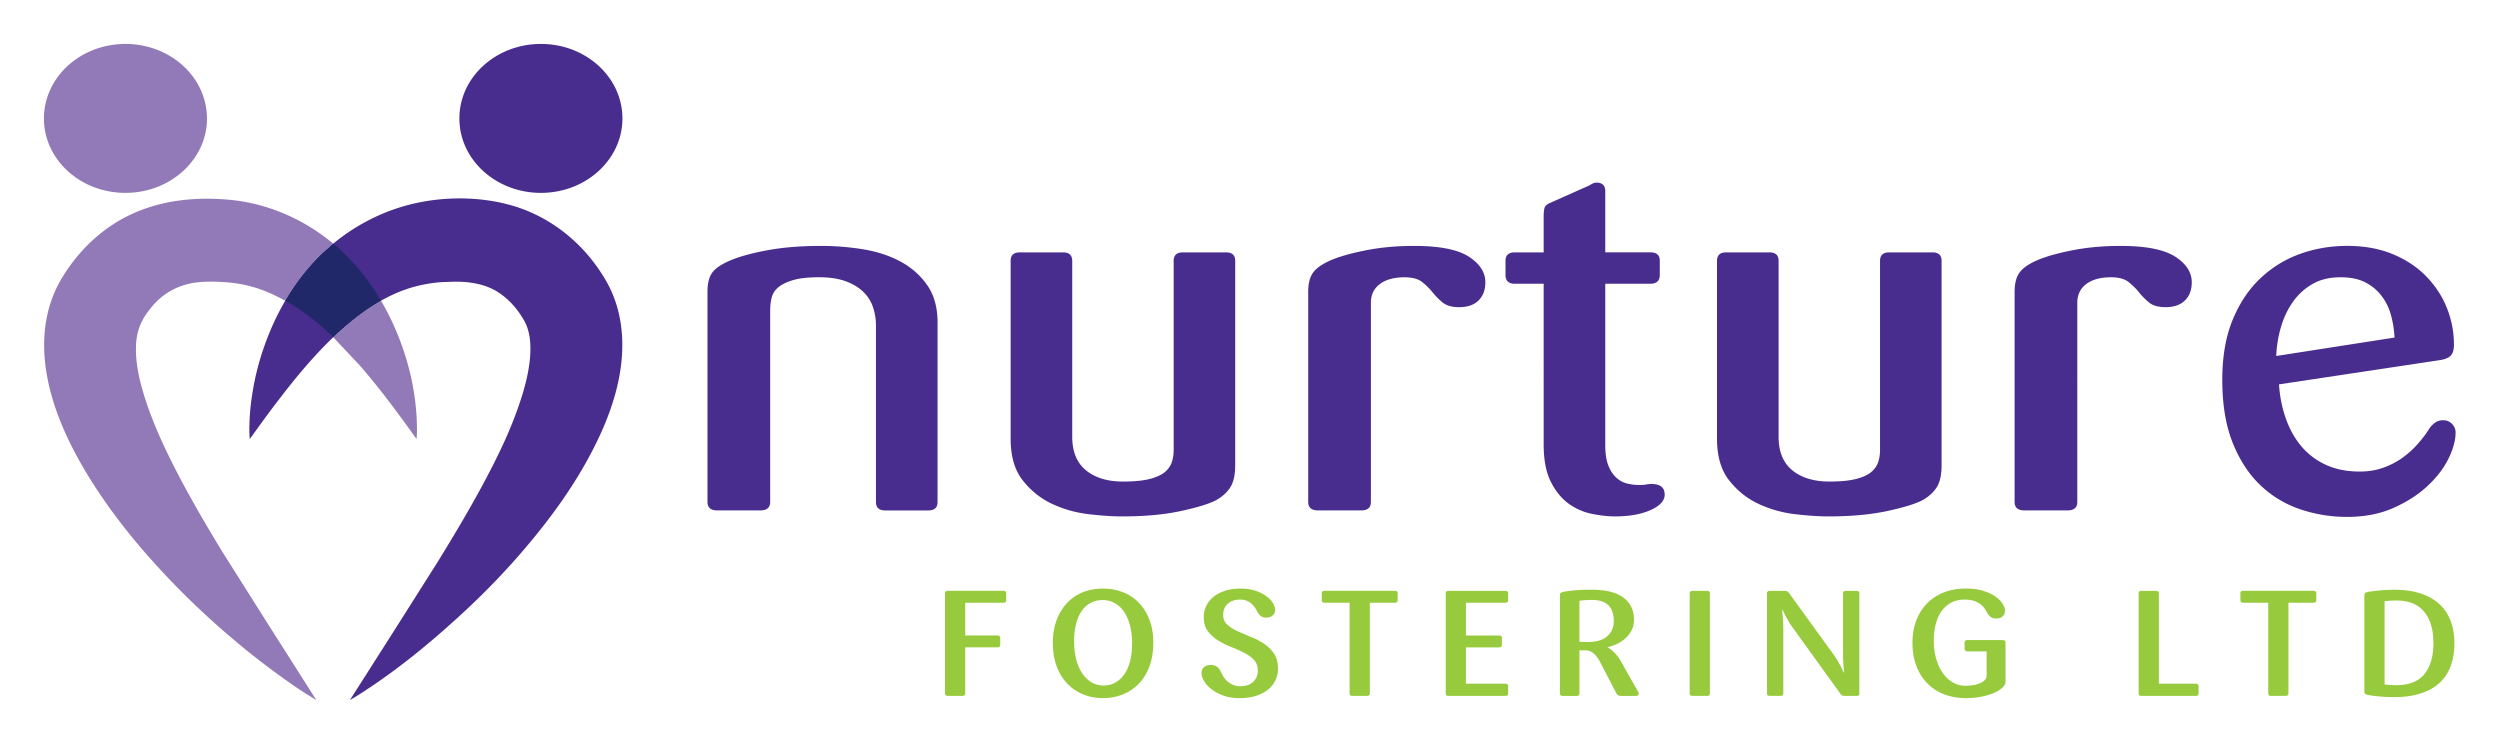
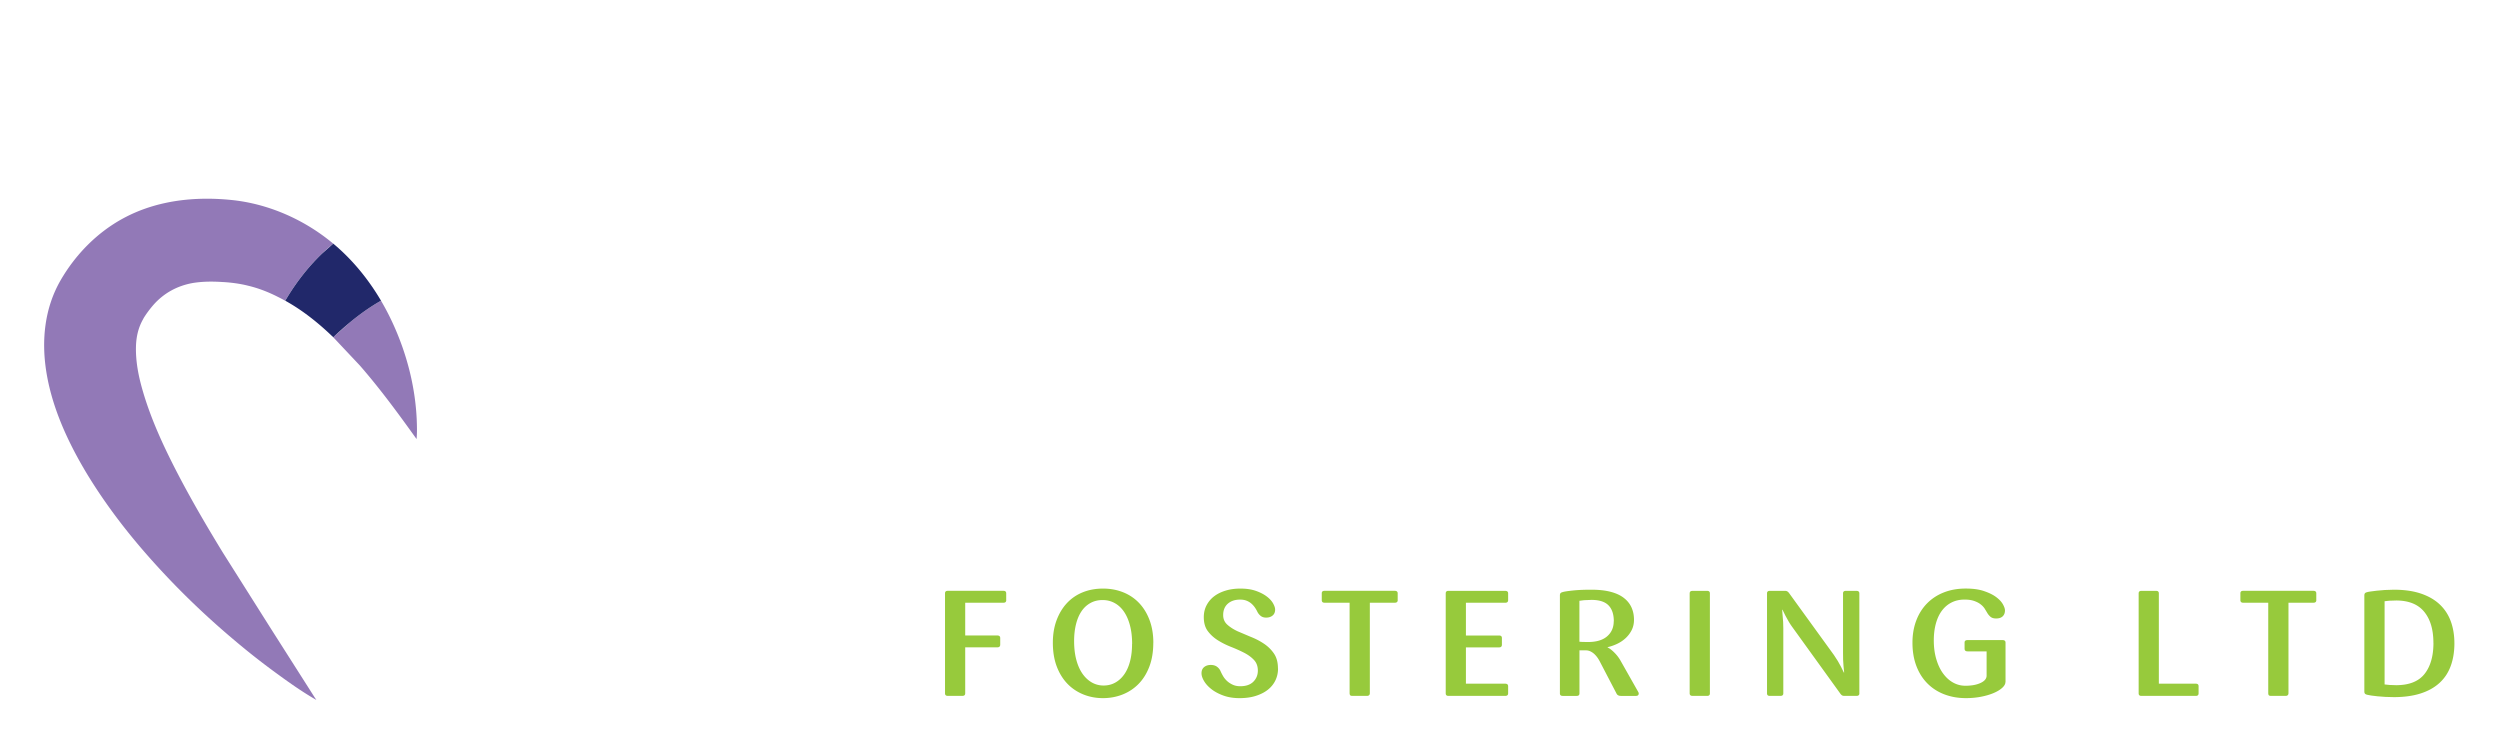
<svg xmlns="http://www.w3.org/2000/svg" width="100%" height="100%" viewBox="0 0 2371 709" fill-rule="evenodd" stroke-linejoin="round" stroke-miterlimit="2">
  <style>.B{fill-rule:nonzero}</style>
  <g transform="scale(4.167)" class="B">
-     <path d="M48.552 102.672c-.172-1.76-.095-3.584-.032-5.363a65.64 65.64 0 0 1 .624-6.32 73.12 73.12 0 0 1 2.925-12.564c2.817-8.653 7.236-17 13.544-23.63 6.402-6.697 14.528-11.504 23.65-13.345 7.13-1.43 14.84-1.15 21.76 1.162 8.68 2.96 15.685 9.276 20.348 17.084.88 1.48 1.704 3 2.368 4.6 1.847 4.418 2.665 9.206 2.672 13.993.027 9.308-2.913 18.518-6.823 26.874-4.008 8.596-9.196 16.644-14.933 24.15-5.62 7.43-11.86 14.372-18.5 20.853-6.4 6.303-13.2 12.272-20.483 17.484-1.16.823-2.294 1.63-3.5 2.36l9.674-16.6 11.013-19.023c3.774-6.7 7.465-13.463 10.845-20.354 3.37-6.904 6.54-14.015 8.717-21.395 1.07-3.553 1.927-7.23 2.225-10.933.227-3.144.113-6.565-1.3-9.44a7.98 7.98 0 0 0-.445-.777l.112.164c-1.42-2.648-3.4-5.12-5.885-6.868-3.144-2.227-7.115-2.827-10.915-2.7l-2.164.083.12-.017c-4.003.284-7.762 1.25-11.362 3-3.963 1.928-7.506 4.575-10.74 7.512-6.522 5.952-11.9 13-16.918 20.2-2.28 3.23-4.432 6.535-6.596 9.805zm87.886-82.726c0 10.6-8.6 19.2-19.224 19.2-10.625 0-19.23-8.6-19.23-19.2 0-10.628 8.604-19.233 19.23-19.233 10.633 0 19.224 8.605 19.224 19.233z" transform="matrix(.965 0 0 .882 10 9.371)" fill="#482d8e" />
    <path d="M79.5 66.97c-2.66 1.643-5.127 3.59-7.435 5.69l-3.83 3.74 6.26 7.277c4.826 6.054 9.148 12.515 13.39 18.996.152-1.694.093-3.47.032-5.166-.37-8.506-2.374-16.968-5.67-24.782-.823-1.954-1.74-3.88-2.748-5.755zM38.48 40.653c-6.666 0-13.255 1.37-19.157 4.704-6.63 3.74-11.882 9.688-15.414 16.384C.14 68.918-.59 77.164.533 85.105c1.3 9.21 4.974 18.037 9.396 26.145 4.546 8.263 9.977 15.987 15.955 23.238 5.886 7.16 12.262 13.874 19.056 20.116 3.35 3.11 6.79 6.052 10.374 8.89 2.878 2.305 5.818 4.545 8.942 6.508l-.453-.743L53.24 151.1 42.2 131.976c-3.753-6.712-7.4-13.526-10.71-20.497-3.28-6.927-6.292-14.024-8.243-21.467-.95-3.606-1.622-7.348-1.542-11.138.05-2.586.56-5.1 1.824-7.393l-.116.166c.706-1.28 1.544-2.508 2.46-3.656 2.375-2.927 5.52-4.866 9.24-5.587 1.423-.253 2.87-.357 4.315-.357a37.16 37.16 0 0 1 2.949.126l-.107-.017c1.995.136 3.964.416 5.897.95 2.41.63 4.72 1.61 6.906 2.822a42.27 42.27 0 0 1 1.831 1.048c2.365-4.42 5.25-8.557 8.697-12.18a49.4 49.4 0 0 1 2.629-2.55 47.25 47.25 0 0 0-2.364-2.02c-6.2-4.956-13.81-8.41-21.753-9.256-1.88-.207-3.766-.316-5.644-.316z" fill="#9279b7" transform="matrix(.965 0 0 .882 10 9.371)" />
    <path d="M68.24 52.245l-2.623 2.55c-3.45 3.623-6.333 7.76-8.702 12.178 4.194 2.54 7.922 5.834 11.325 9.43a80.94 80.94 0 0 1 3.825-3.745c2.308-2.095 4.774-4.046 7.437-5.69-2.947-5.476-6.69-10.542-11.262-14.724z" fill="#21286a" transform="matrix(.965 0 0 .882 10 9.371)" />
-     <path d="M19.222.713A19.22 19.22 0 0 0 0 19.946c0 10.6 8.59 19.2 19.222 19.2 10.625 0 19.23-8.61 19.23-19.2A19.23 19.23 0 0 0 19.222.713z" fill="#9279b7" transform="matrix(.965 0 0 .882 10 9.371)" />
-     <path d="M210.764 118.908c0 1.458-.724 2.185-2.166 2.185h-10.196c-1.445 0-2.166-.727-2.166-2.18v-45.54a16.45 16.45 0 0 0-.646-4.554 10.06 10.06 0 0 0-2.196-3.977c-1.034-1.153-2.412-2.095-4.136-2.822s-3.877-1.1-6.46-1.1-4.652.257-6.203.77-2.713 1.155-3.5 1.925-1.27 1.67-1.486 2.695a14.85 14.85 0 0 0-.324 3.078v49.516c0 1.454-.77 2.18-2.314 2.18h-10.156c-1.542 0-2.314-.727-2.314-2.185V64.66c0-2.14.364-3.77 1.093-4.885s2.077-2.142 4.05-3.085c2.14-1.03 5.077-1.93 8.806-2.7s8-1.157 12.8-1.157a56.41 56.41 0 0 1 10.092.9c3.298.6 6.235 1.67 8.806 3.213s4.648 3.58 6.235 6.107 2.38 5.72 2.38 9.578v46.28zm70.192-9.385c0 2.487-.408 4.394-1.22 5.72s-1.95 2.423-3.407 3.278c-1.716.944-4.5 1.864-8.356 2.764s-8.444 1.35-13.756 1.35c-2.23 0-4.843-.193-7.842-.58a26.02 26.02 0 0 1-8.549-2.635c-2.7-1.37-5.014-3.384-6.942-6.042S228 107.125 228 102.58V56.687c0-1.457.72-2.186 2.166-2.186h10.196c1.442 0 2.165.73 2.165 2.186v45.38c0 3.856 1.083 6.75 3.25 8.678s5.067 2.892 8.707 2.892c2.598 0 4.678-.213 6.236-.643s2.75-1.006 3.575-1.736 1.386-1.585 1.7-2.57.456-2.076.456-3.277V56.687c0-1.457.72-2.186 2.165-2.186H278.8c1.443 0 2.166.73 2.166 2.186v52.836zm59.006-47.31c0 1.973-.536 3.536-1.606 4.693s-2.594 1.735-4.565 1.735c-1.714 0-3.02-.406-3.92-1.22s-1.693-1.7-2.377-2.635-1.5-1.82-2.444-2.636-2.313-1.22-4.113-1.22c-2.486 0-4.436.578-5.85 1.736s-2.12 2.763-2.12 4.82V118.9c0 1.458-.77 2.185-2.314 2.185h-10.156c-1.542 0-2.314-.727-2.314-2.185V64.66c0-2.14.386-3.792 1.157-4.95s2.14-2.206 4.114-3.15 4.712-1.8 8.228-2.57 7.327-1.157 11.44-1.157c6 0 10.305.922 12.92 2.764s3.92 4.05 3.92 6.62zm42.294 54.808c0 1.567-1.114 2.895-3.342 3.983s-5.013 1.63-8.356 1.63c-1.63 0-3.43-.214-5.4-.642s-3.793-1.288-5.463-2.578-3.086-3.156-4.243-5.604-1.736-5.7-1.736-9.728V62.6h-6.813c-1.458 0-2.186-.76-2.186-2.278v-3.67c0-1.434.728-2.15 2.186-2.15h6.813v-9.256c0-.942.065-1.67.194-2.185s.533-.943 1.22-1.286l9.256-4.5.836-.514a1.91 1.91 0 0 1 .964-.257c1.37 0 2.058.73 2.058 2.186v15.8h10.67c1.456 0 2.186.717 2.186 2.15v3.67c0 1.52-.73 2.278-2.186 2.278h-10.67v41.653c0 2.143.234 3.878.707 5.206s1.1 2.38 1.863 3.15 1.627 1.285 2.57 1.542a10.66 10.66 0 0 0 2.829.386c.685 0 1.24-.042 1.67-.128a6.6 6.6 0 0 1 1.286-.129c2.058 0 3.085.914 3.085 2.742zm65.307-7.5c0 2.487-.408 4.394-1.22 5.72s-1.95 2.423-3.407 3.278c-1.716.944-4.5 1.864-8.357 2.764s-8.442 1.35-13.755 1.35c-2.23 0-4.843-.193-7.842-.58a26.09 26.09 0 0 1-8.55-2.635c-2.7-1.373-5.014-3.384-6.942-6.042s-2.893-6.255-2.893-10.8v-45.89c0-1.457.722-2.186 2.165-2.186h10.197c1.442 0 2.164.73 2.164 2.186v45.38c0 3.856 1.084 6.75 3.25 8.678s5.068 2.892 8.708 2.892c2.6 0 4.678-.213 6.237-.643s2.75-1.006 3.574-1.736 1.386-1.585 1.7-2.57.456-2.076.456-3.277V56.687c0-1.457.72-2.186 2.166-2.186H445.4c1.443 0 2.166.73 2.166 2.186v52.836zm59.007-47.31c0 1.973-.535 3.536-1.608 4.693s-2.6 1.735-4.562 1.735c-1.715 0-3.022-.406-3.922-1.22s-1.693-1.7-2.377-2.635-1.502-1.82-2.443-2.636-2.315-1.22-4.114-1.22c-2.487 0-4.435.578-5.85 1.736s-2.12 2.763-2.12 4.82V118.9c0 1.458-.772 2.185-2.315 2.185h-10.156c-1.543 0-2.315-.727-2.315-2.185V64.66c0-2.14.387-3.792 1.16-4.95s2.14-2.206 4.113-3.15 4.713-1.8 8.227-2.57 7.328-1.157 11.443-1.157c5.998 0 10.305.922 12.92 2.764s3.92 4.05 3.92 6.62zm47.822 14.27c-.087-1.97-.366-3.898-.836-5.785s-1.222-3.555-2.25-5.013a11.51 11.51 0 0 0-3.856-3.472c-1.543-.855-3.47-1.285-5.786-1.285-2.57 0-4.778.578-6.62 1.736s-3.386 2.7-4.628 4.628-2.185 4.113-2.828 6.556a33.45 33.45 0 0 0-1.092 7.392l27.897-4.757zm14.398 24.554c0 1.973-.558 4.2-1.67 6.685s-2.764 4.843-4.95 7.07-4.865 4.114-8.035 5.657-6.813 2.313-10.927 2.313c-3.856 0-7.565-.664-11.12-1.992s-6.685-3.407-9.384-6.235-4.867-6.47-6.493-10.928-2.442-9.854-2.442-16.197c0-5.998.813-11.162 2.442-15.492s3.813-7.906 6.557-10.734 5.87-4.927 9.385-6.3 7.2-2.057 11.055-2.057c4.028 0 7.605.707 10.735 2.12s5.762 3.323 7.906 5.72a25.13 25.13 0 0 1 4.885 8.163c1.113 3.044 1.672 6.193 1.672 9.45 0 1.458-.302 2.465-.9 3.02s-1.587.922-2.956 1.093l-37.4 6.17c.17 3 .686 5.87 1.543 8.613s2.057 5.142 3.6 7.198a16.78 16.78 0 0 0 5.785 4.886c2.314 1.2 5.013 1.8 8.1 1.8 2.057 0 3.94-.342 5.657-1.028s3.234-1.564 4.563-2.636 2.507-2.25 3.535-3.535 1.885-2.528 2.572-3.728c.34-.6.792-1.135 1.35-1.607s1.222-.707 1.993-.707c.856 0 1.563.32 2.12.964a3.33 3.33 0 0 1 .836 2.249z" transform="matrix(.965 0 0 .882 10 9.371)" fill="#482d8e" />
    <path d="M226.963 144.225c0 .455-.218.683-.653.683h-9.025v8.45h7.565c.46 0 .692.222.692.662v1.7c0 .467-.23.7-.692.7h-7.565v11.867c0 .437-.22.654-.654.654h-3.456c-.436 0-.653-.217-.653-.654v-25.8c0-.435.217-.652.653-.652H226.3c.435 0 .653.214.653.644v1.745zm29.69 11.322c0-1.767-.168-3.348-.5-4.744s-.8-2.58-1.402-3.552-1.33-1.722-2.2-2.247-1.812-.788-2.86-.788c-1.076 0-2.036.257-2.88.77s-1.55 1.228-2.112 2.15-.993 2.037-1.287 3.342-.442 2.74-.442 4.302c0 1.818.173 3.437.52 4.858s.832 2.618 1.46 3.6 1.364 1.723 2.2 2.247a5.14 5.14 0 0 0 2.766.787c1.023 0 1.952-.256 2.784-.768s1.542-1.235 2.132-2.17 1.037-2.06 1.344-3.38.46-2.784.46-4.397zm4.992-.307c0 2.304-.307 4.346-.922 6.126s-1.46 3.27-2.535 4.473a10.74 10.74 0 0 1-3.782 2.747c-1.447.627-3 .94-4.628.94s-3.176-.314-4.6-.94-2.7-1.542-3.764-2.747-1.92-2.694-2.535-4.473-.922-3.822-.922-6.126c0-2.152.294-4.1.883-5.82s1.402-3.2 2.44-4.417 2.28-2.144 3.726-2.785 3.04-.96 4.782-.96c1.715 0 3.302.32 4.762.96a10.5 10.5 0 0 1 3.764 2.785c1.05 1.216 1.87 2.688 2.457 4.417s.884 3.667.884 5.82zm29.42 6.643c0 1.102-.205 2.12-.614 3.054a6.77 6.77 0 0 1-1.786 2.42c-.78.68-1.735 1.2-2.86 1.594s-2.408.576-3.84.576c-1.408 0-2.67-.222-3.783-.664s-2.055-.992-2.823-1.65-1.35-1.36-1.748-2.102-.595-1.408-.595-1.997c0-.7.205-1.223.614-1.594s.935-.556 1.575-.556c.6 0 1.076.153 1.46.46s.666.7.846 1.152a13.25 13.25 0 0 0 .595 1.267c.243.46.557.884.94 1.268s.832.705 1.344.96 1.1.385 1.767.385c1.357 0 2.387-.4 3.092-1.174s1.056-1.737 1.056-2.865-.314-2.052-.94-2.77-1.415-1.34-2.362-1.866-1.972-1.025-3.073-1.5-2.125-1.038-3.072-1.692-1.735-1.443-2.362-2.366-.94-2.115-.94-3.577c0-1.154.224-2.193.672-3.116s1.056-1.7 1.824-2.327 1.677-1.1 2.727-1.443 2.2-.5 3.418-.5c1.408 0 2.625.2 3.65.595s1.875.878 2.554 1.44 1.178 1.16 1.498 1.786.48 1.16.48 1.593c0 .666-.198 1.178-.595 1.537s-.903.538-1.517.538c-.513 0-.935-.14-1.268-.423a3.13 3.13 0 0 1-.806-1.075 8.34 8.34 0 0 0-.576-1.095 5.6 5.6 0 0 0-.826-1.018 3.92 3.92 0 0 0-1.133-.749c-.436-.192-.948-.288-1.536-.288-1.205 0-2.17.353-2.9 1.057s-1.095 1.683-1.095 2.937c0 1 .32 1.82.96 2.458s1.44 1.204 2.4 1.7l3.1 1.44c1.113.474 2.15 1.056 3.1 1.747a9.14 9.14 0 0 1 2.4 2.555c.64 1.012.96 2.3.96 3.897zm28.23-17.658c0 .455-.23.683-.7.683h-5.877v23.312c0 .488-.23.73-.7.73h-3.38c-.284 0-.47-.058-.558-.173s-.134-.315-.134-.597v-23.273h-5.915c-.436 0-.653-.228-.653-.683v-1.745c0-.43.217-.644.653-.644h16.554c.46 0 .7.214.7.644v1.745zm26.04 24.072c0 .437-.23.654-.7.654h-13.365c-.436 0-.653-.217-.653-.654v-25.8c0-.435.217-.652.653-.652h13.365c.46 0 .7.214.7.644v1.745c0 .455-.23.683-.7.683h-9.256v8.45h7.836c.435 0 .652.222.652.662v1.7c0 .467-.217.7-.652.7h-7.836v9.37h9.256c.46 0 .7.218.7.654v1.842zm24.926-18.587c0-1.818-.42-3.194-1.26-4.13s-2.178-1.402-4.013-1.402l-1.74.077-1.1.154v10.56c.204.027.465.045.783.058l1.243.02c1.962 0 3.466-.486 4.5-1.46s1.566-2.266 1.566-3.88zm5.877 18.588c0 .437-.218.654-.652.654h-3.534c-.513 0-.86-.193-1.038-.576l-3.916-8.22a9.44 9.44 0 0 0-.557-1.02 6 6 0 0 0-.731-.94 3.86 3.86 0 0 0-.921-.711 2.32 2.32 0 0 0-1.133-.288h-1.498v11.1c0 .437-.218.654-.653.654H358.2c-.437 0-.655-.217-.655-.654v-25.3c0-.23.045-.4.135-.538s.275-.23.557-.308c.384-.128 1.2-.262 2.42-.403s2.663-.2 4.3-.2c1.792 0 3.323.186 4.6.557s2.304.903 3.1 1.594a6.36 6.36 0 0 1 1.787 2.458c.382.948.576 1.997.576 3.15 0 .998-.187 1.894-.558 2.688a7.22 7.22 0 0 1-1.44 2.073c-.6.6-1.254 1.077-1.997 1.46s-1.486.666-2.228.845v.077c.46.23.986.666 1.574 1.306a9.47 9.47 0 0 1 1.46 2.074l4.072 7.873.154.308a.68.68 0 0 1 .076.306zm16.783-.001c0 .437-.217.654-.652.654h-3.418c-.46 0-.7-.217-.7-.654v-25.8c0-.435.23-.652.7-.652h3.418c.435 0 .652.217.652.652v25.8zm35.258 0c0 .437-.23.654-.7.654h-2.803c-.283 0-.494-.058-.635-.173s-.275-.274-.402-.48l-11.292-17.128c-.308-.46-.603-.955-.884-1.48l-.73-1.44-.692-1.537h-.077l.115 1.613.116 1.536.04 1.613v16.822c0 .437-.23.654-.692.654h-2.496c-.435 0-.653-.217-.653-.654v-25.8c0-.435.218-.652.653-.652h3.6c.23 0 .423.057.577.172s.295.276.422.48l10.524 15.9.922 1.555.73 1.44.692 1.537h.077l-.153-1.652-.097-1.613-.02-1.767v-15.4c0-.435.217-.652.653-.652h2.496c.46 0 .7.217.7.652v25.8zm34.45-2.957c0 .513-.25 1.018-.75 1.518s-1.17.947-2.016 1.344-1.83.717-2.957.96-2.33.365-3.6.365c-1.843 0-3.54-.326-5.1-.98s-2.88-1.593-3.994-2.823-1.978-2.726-2.592-4.493-.922-3.764-.922-6c0-2.074.294-3.97.883-5.685s1.427-3.187 2.516-4.417a11.21 11.21 0 0 1 3.955-2.86c1.55-.678 3.284-1.018 5.205-1.018 1.664 0 3.085.2 4.263.634s2.138.935 2.88 1.536 1.28 1.223 1.612 1.863.5 1.178.5 1.613c0 .64-.18 1.146-.537 1.517s-.87.557-1.537.557c-.6 0-1.043-.153-1.363-.46s-.582-.666-.788-1.075l-.576-1.037a4.41 4.41 0 0 0-.96-1.095c-.4-.345-.922-.634-1.535-.864s-1.357-.346-2.228-.346c-1.127 0-2.138.244-3.034.73s-1.658 1.184-2.285 2.093-1.108 2.017-1.44 3.323-.5 2.778-.5 4.417c0 1.74.192 3.328.576 4.76s.9 2.664 1.575 3.688 1.453 1.818 2.362 2.38 1.888.845 2.938.845c1.46 0 2.656-.243 3.6-.73s1.402-1.113 1.402-1.882v-6.26h-4.494c-.46 0-.7-.23-.7-.7V155.2c0-.435.23-.653.7-.653h8.258c.46 0 .7.218.7.653v10.14zm45.55 2.957c0 .437-.218.654-.653.654h-12.827c-.437 0-.654-.217-.654-.654v-25.8c0-.435.217-.652.654-.652h3.456c.435 0 .653.217.653.652V165.8h8.718c.435 0 .653.218.653.654v1.842zm27.77-24.072c0 .455-.23.683-.692.683h-5.877v23.312c0 .488-.23.73-.7.73h-3.38c-.28 0-.467-.058-.557-.173s-.134-.315-.134-.597v-23.273h-5.914c-.436 0-.655-.228-.655-.683v-1.745c0-.43.22-.644.655-.644h16.553c.46 0 .692.214.692.644v1.745zm27.613 11.033c0-3.424-.728-6.1-2.183-8.03s-3.662-2.895-6.622-2.895l-1.607.057-1.1.134v21.47l1.167.134 1.55.057c3.062 0 5.295-.964 6.698-2.893s2.107-4.608 2.107-8.034zm4.954.097c0 2.176-.288 4.128-.864 5.857S566.2 164.4 565 165.6s-2.682 2.1-4.473 2.727-3.893.94-6.3.94l-1.96-.057-1.863-.154-1.517-.2-.922-.193c-.282-.076-.468-.18-.556-.306s-.135-.308-.135-.54v-24.8c0-.23.044-.4.135-.538s.274-.23.556-.308c.153-.05.435-.108.845-.173l1.44-.2 1.844-.173 2.132-.077c2.432 0 4.544.326 6.337.98s3.277 1.58 4.455 2.785 2.055 2.657 2.63 4.36.864 3.604.864 5.704z" transform="matrix(.965 0 0 .882 10 9.371)" fill="#97ca3c" />
  </g>
</svg>